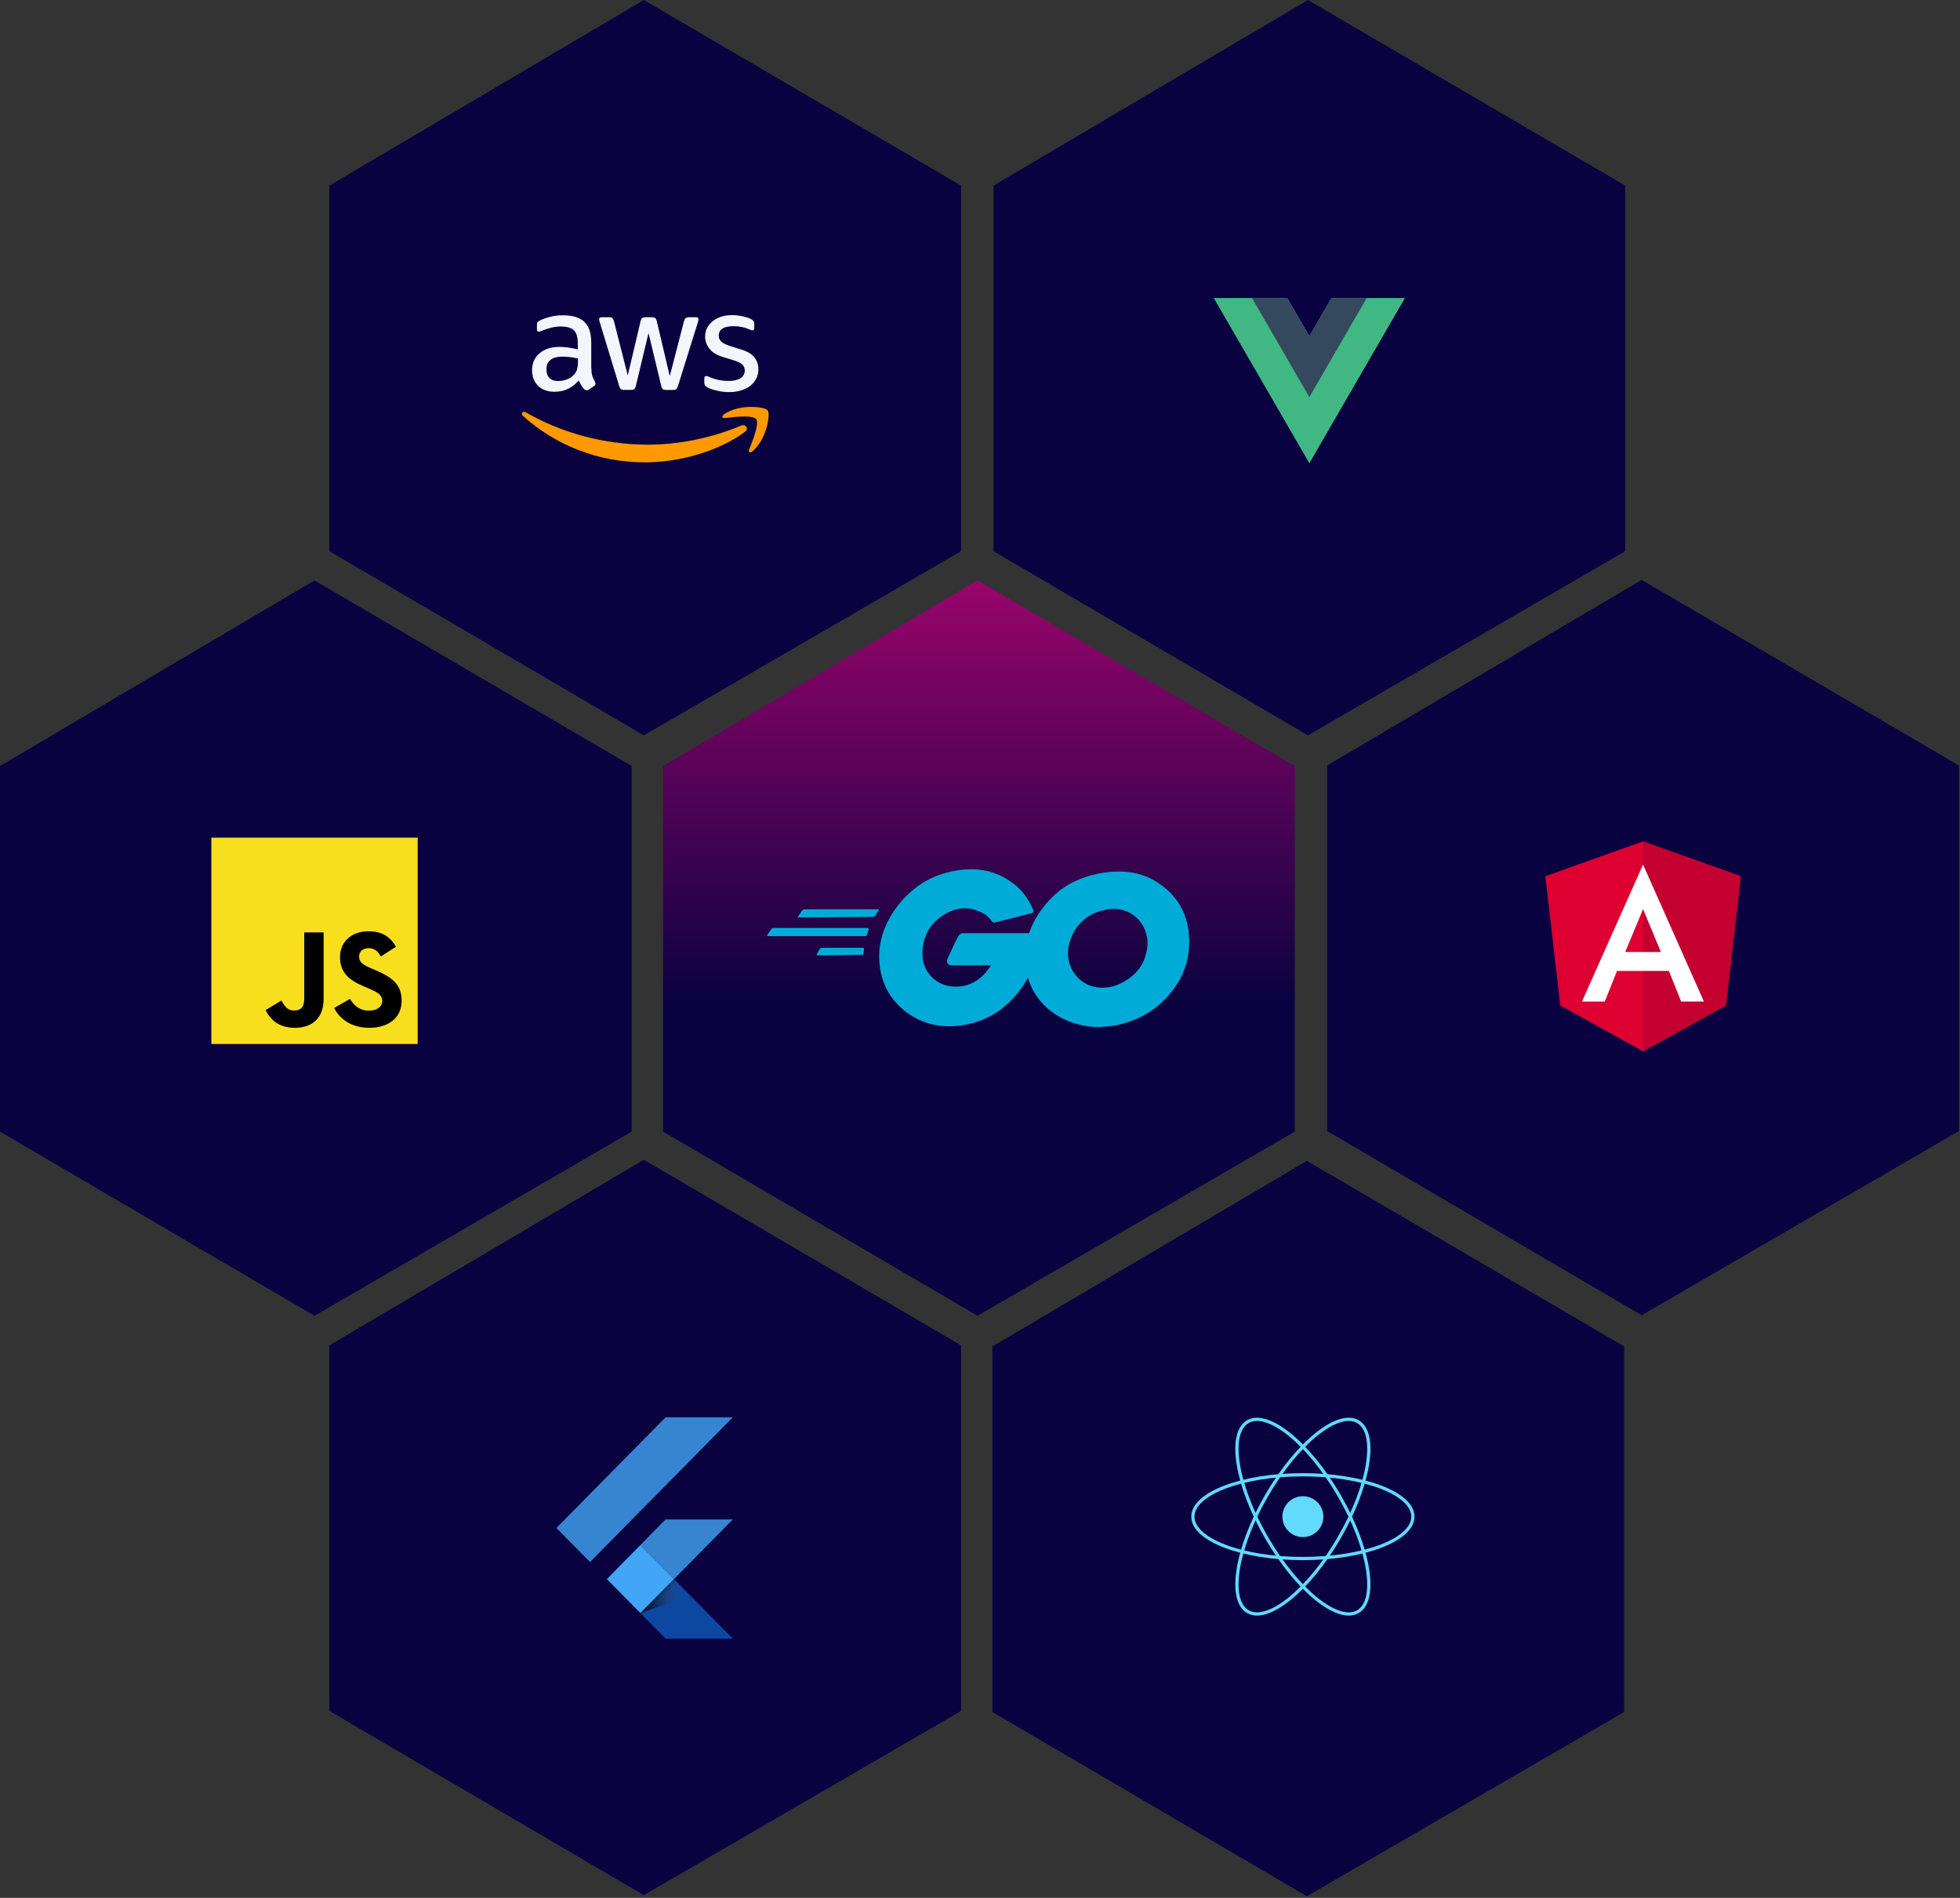
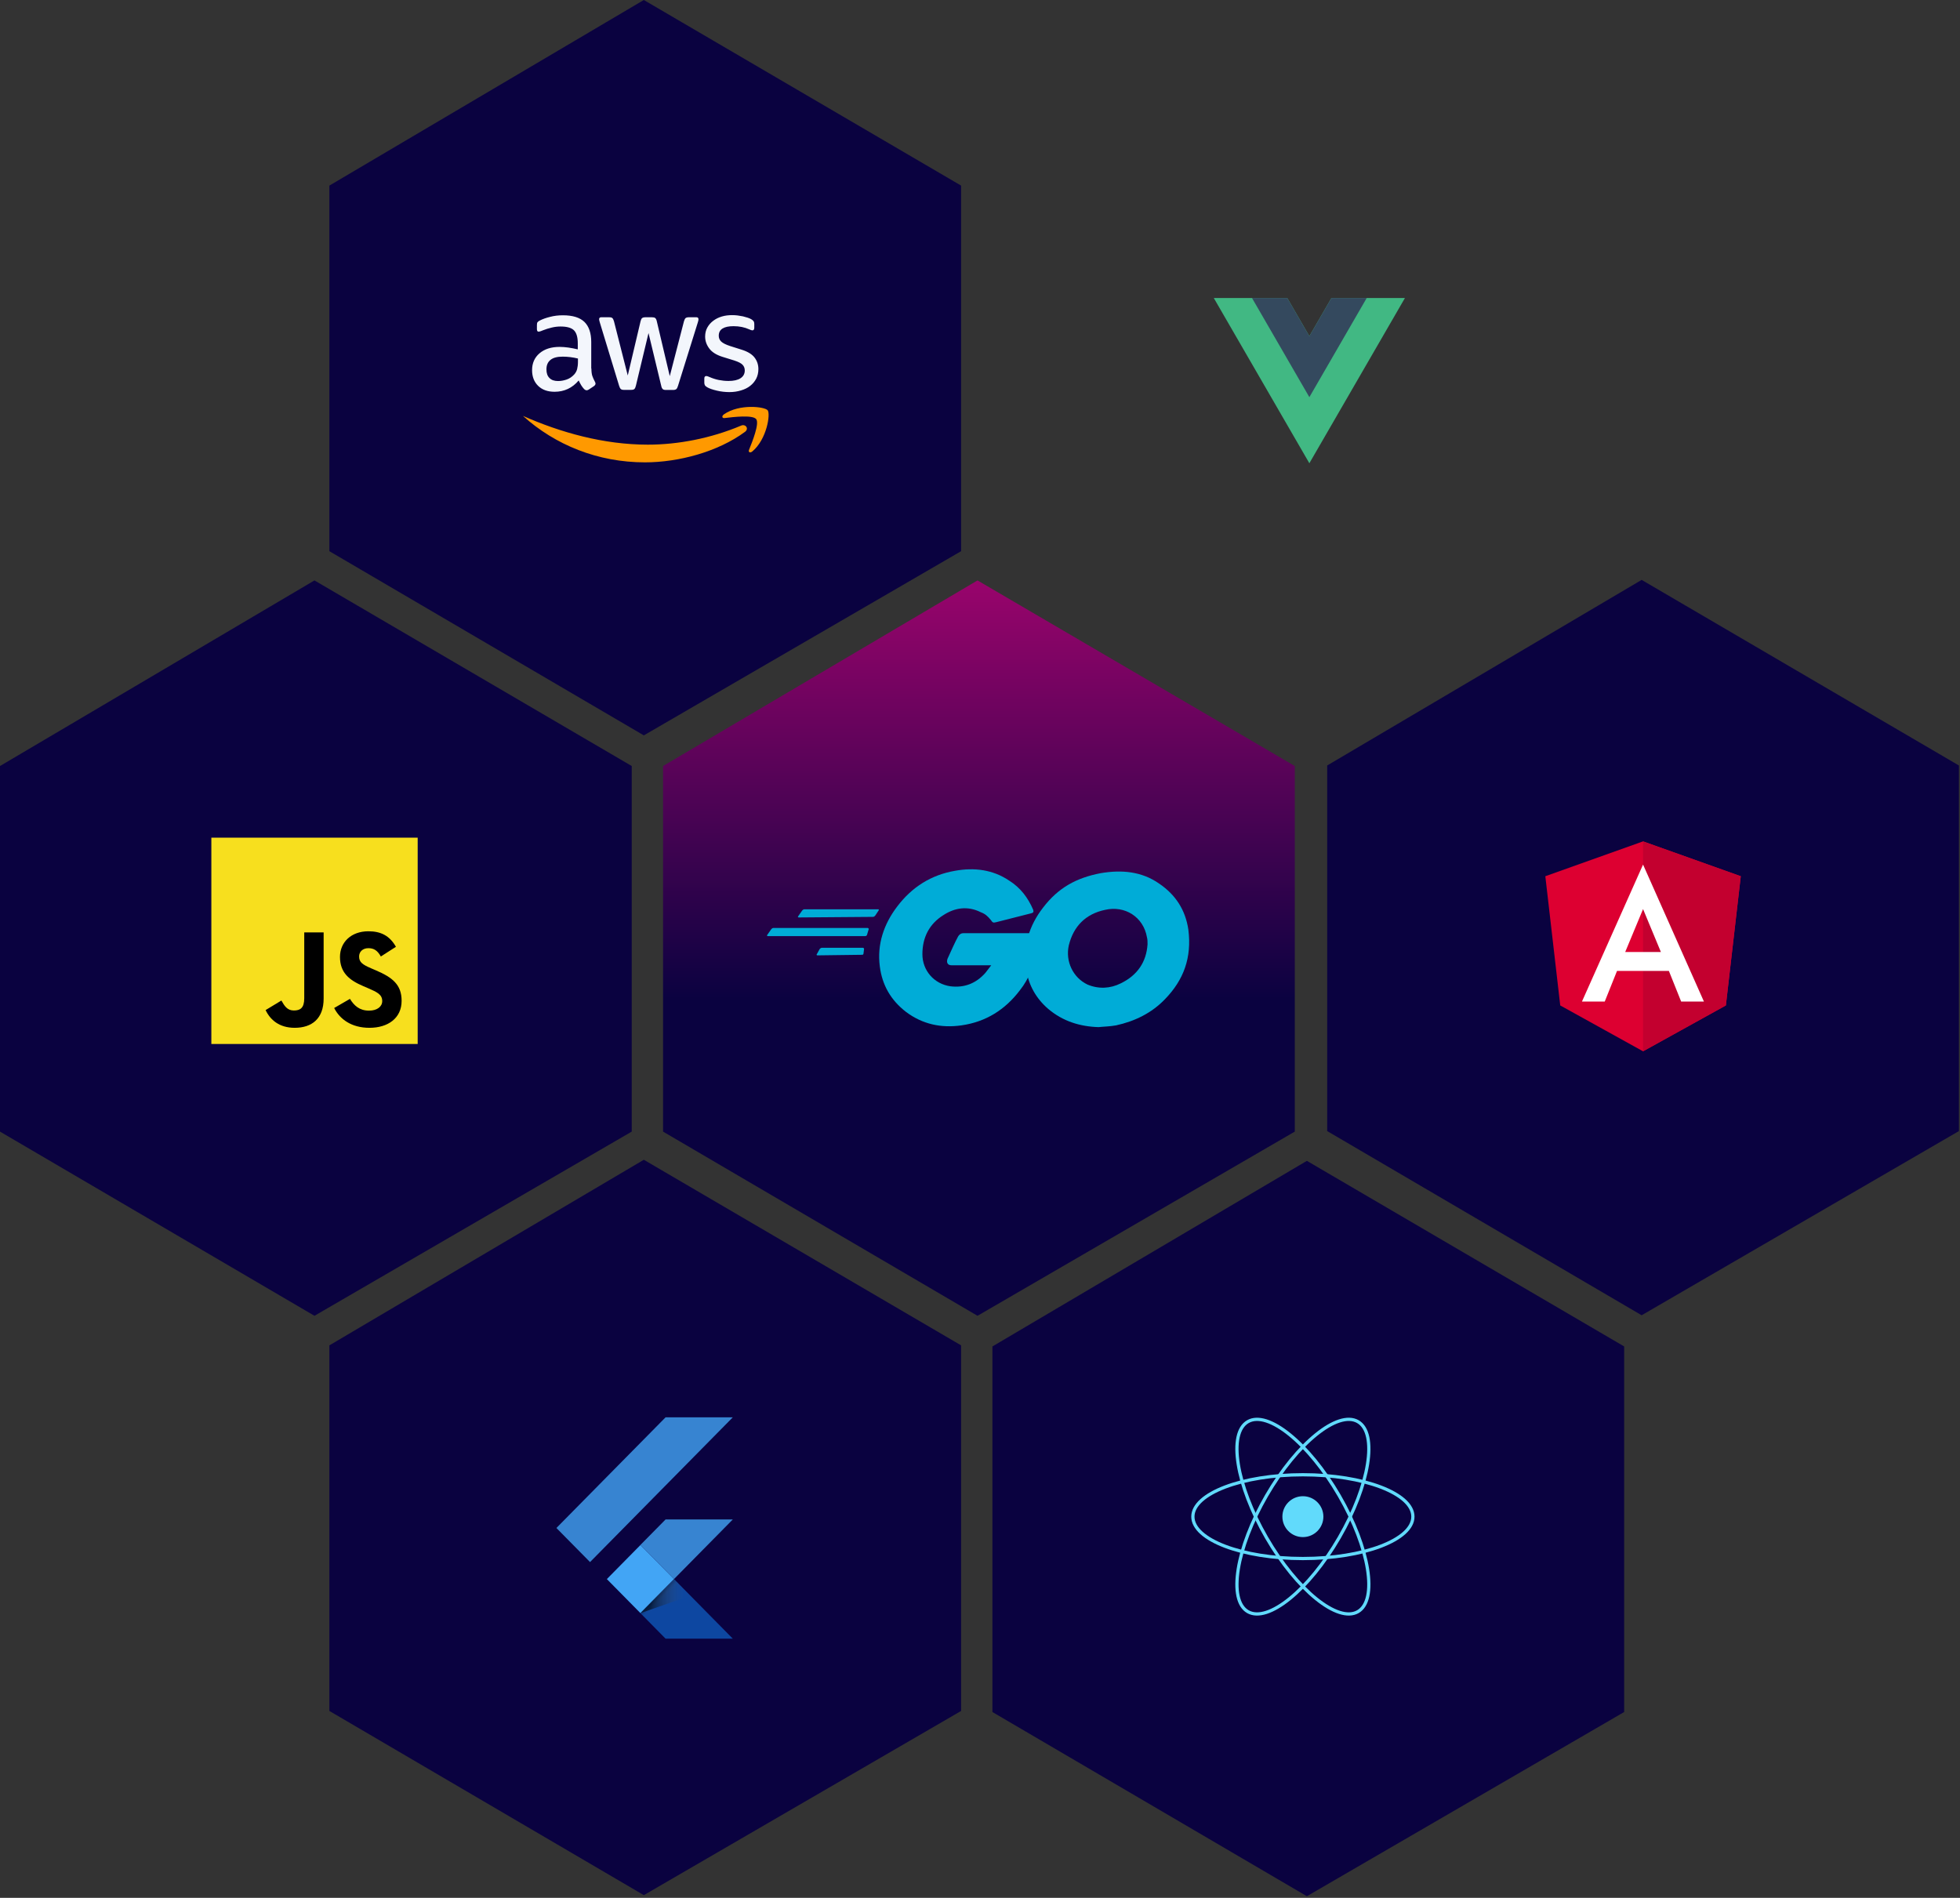
<svg xmlns="http://www.w3.org/2000/svg" width="726" height="703" viewBox="0 0 726 703" fill="none">
  <rect x="0" y="0" width="726" height="703" fill="#333333" stroke="none" />
-   <path d="M484.48 0L602 68.751V204.17L484.48 272.4L368 204.17V68.751L484.48 0Z" fill="#0A0240" />
  <g clip-path="url(#clip0_6002_16512)">
    <path d="M493.172 110.398L484.997 124.532L476.822 110.398H449.598L484.997 171.598L520.396 110.398H493.172Z" fill="#41B883" />
    <path d="M493.172 110.398L484.997 124.532L476.822 110.398H463.758L484.997 147.117L506.237 110.398H493.172Z" fill="#34495E" />
  </g>
  <path d="M484.08 430L601.6 498.751V634.17L484.08 702.4L367.6 634.17V498.751L484.08 430Z" fill="#0A0240" />
  <g clip-path="url(#clip1_6002_16512)">
    <path d="M482.6 569.374C486.794 569.374 490.194 565.983 490.194 561.8C490.194 557.617 486.794 554.227 482.6 554.227C478.406 554.227 475.006 557.617 475.006 561.8C475.006 565.983 478.406 569.374 482.6 569.374Z" fill="#61DAFB" />
    <path d="M482.6 577.314C505.104 577.314 523.348 570.367 523.348 561.798C523.348 553.228 505.104 546.281 482.6 546.281C460.095 546.281 441.852 553.228 441.852 561.798C441.852 570.367 460.095 577.314 482.6 577.314Z" stroke="#61DAFB" stroke-width="1.2" />
    <path d="M469.126 569.558C480.378 588.995 495.532 601.278 502.974 596.993C510.415 592.709 507.326 573.478 496.074 554.041C484.821 534.604 469.667 522.321 462.226 526.606C454.784 530.891 457.874 550.121 469.126 569.558Z" stroke="#61DAFB" stroke-width="1.2" />
    <path d="M469.126 554.041C457.874 573.478 454.785 592.708 462.226 596.993C469.667 601.277 484.822 588.994 496.074 569.557C507.326 550.12 510.415 530.89 502.974 526.605C495.533 522.32 480.378 534.604 469.126 554.041Z" stroke="#61DAFB" stroke-width="1.2" />
  </g>
  <path d="M608.08 214.801L725.6 283.552V418.971L608.08 487.201L491.6 418.971V283.552L608.08 214.801Z" fill="#0A0240" />
  <path d="M608.6 311.664L572.402 324.572L577.923 372.434L608.6 389.424L639.276 372.434L644.797 324.572L608.6 311.664Z" fill="#DD0031" />
  <path d="M608.6 311.664V320.295V320.257V359.642V389.424L639.276 372.434L644.797 324.572L608.6 311.664Z" fill="#C3002F" />
  <path d="M608.6 320.258L585.972 370.996H594.409L598.958 359.643H618.164L622.713 370.996H631.15L608.6 320.258ZM615.209 352.645H601.99L608.6 336.743L615.209 352.645Z" fill="white" />
  <path d="M238.48 0L356 68.751V204.17L238.48 272.4L122 204.17V68.751L238.48 0Z" fill="#0A0240" />
  <path d="M116.48 215L234 283.751V419.17L116.48 487.4L0 419.17V283.751L116.48 215Z" fill="#0A0240" />
  <path d="M78.288 310.289H154.712V386.713H78.288V310.289Z" fill="#F7DF1E" />
  <path d="M98.383 374.155L104.231 370.615C105.36 372.616 106.386 374.308 108.848 374.308C111.208 374.308 112.696 373.385 112.696 369.794V345.375H119.878V369.896C119.878 377.335 115.517 380.72 109.156 380.72C103.411 380.72 100.076 377.745 98.383 374.154" fill="black" />
  <path d="M123.779 373.385L129.627 370C131.166 372.514 133.167 374.36 136.706 374.36C139.682 374.36 141.58 372.872 141.58 370.82C141.58 368.358 139.63 367.486 136.347 366.05L134.552 365.28C129.37 363.074 125.933 360.304 125.933 354.456C125.933 349.069 130.037 344.965 136.45 344.965C141.016 344.965 144.299 346.555 146.659 350.711L141.067 354.302C139.835 352.096 138.502 351.224 136.45 351.224C134.347 351.224 133.013 352.558 133.013 354.302C133.013 356.456 134.347 357.329 137.424 358.662L139.22 359.432C145.325 362.048 148.762 364.716 148.762 370.718C148.762 377.182 143.683 380.721 136.86 380.721C130.191 380.721 125.882 377.541 123.779 373.385Z" fill="black" />
  <g clip-path="url(#clip2_6002_16512)">
    <path d="M219.061 136.536C219.061 137.658 219.182 138.568 219.395 139.235C219.638 139.902 219.942 140.63 220.368 141.419C220.52 141.661 220.581 141.904 220.581 142.116C220.581 142.42 220.398 142.723 220.003 143.026L218.088 144.3C217.815 144.482 217.541 144.573 217.298 144.573C216.994 144.573 216.69 144.421 216.386 144.148C215.961 143.694 215.596 143.208 215.292 142.723C214.988 142.207 214.684 141.631 214.35 140.934C211.979 143.724 209 145.119 205.414 145.119C202.86 145.119 200.824 144.391 199.335 142.935C197.845 141.479 197.085 139.538 197.085 137.112C197.085 134.534 197.997 132.441 199.851 130.864C201.705 129.287 204.167 128.498 207.298 128.498C208.332 128.498 209.395 128.589 210.52 128.741C211.645 128.893 212.8 129.135 214.015 129.408V127.194C214.015 124.889 213.529 123.282 212.587 122.341C211.614 121.401 209.973 120.946 207.632 120.946C206.569 120.946 205.474 121.068 204.35 121.341C203.225 121.614 202.131 121.947 201.067 122.372C200.581 122.584 200.216 122.705 200.003 122.766C199.791 122.827 199.639 122.857 199.517 122.857C199.092 122.857 198.879 122.554 198.879 121.917V120.431C198.879 119.945 198.94 119.581 199.092 119.369C199.243 119.157 199.517 118.945 199.943 118.732C201.006 118.186 202.283 117.731 203.772 117.367C205.262 116.973 206.842 116.791 208.514 116.791C212.131 116.791 214.775 117.61 216.477 119.248C218.149 120.886 219 123.373 219 126.709V136.536H219.061ZM206.721 141.146C207.724 141.146 208.757 140.964 209.851 140.6C210.945 140.236 211.918 139.569 212.739 138.659C213.225 138.083 213.59 137.446 213.772 136.718C213.955 135.99 214.076 135.11 214.076 134.079V132.805C213.195 132.593 212.252 132.411 211.28 132.29C210.307 132.168 209.365 132.108 208.423 132.108C206.386 132.108 204.897 132.502 203.894 133.321C202.891 134.14 202.405 135.292 202.405 136.809C202.405 138.234 202.769 139.296 203.529 140.024C204.259 140.782 205.322 141.146 206.721 141.146ZM231.128 144.421C230.58 144.421 230.216 144.33 229.973 144.118C229.729 143.936 229.517 143.512 229.334 142.935L222.192 119.49C222.009 118.884 221.918 118.49 221.918 118.277C221.918 117.792 222.161 117.519 222.647 117.519H225.626C226.204 117.519 226.599 117.61 226.812 117.822C227.055 118.004 227.237 118.429 227.419 119.005L232.526 139.083L237.267 119.005C237.419 118.399 237.602 118.004 237.845 117.822C238.088 117.64 238.513 117.519 239.061 117.519H241.492C242.07 117.519 242.465 117.61 242.708 117.822C242.951 118.004 243.164 118.429 243.285 119.005L248.088 139.326L253.346 119.005C253.528 118.399 253.741 118.004 253.954 117.822C254.197 117.64 254.592 117.519 255.139 117.519H257.966C258.452 117.519 258.726 117.762 258.726 118.277C258.726 118.429 258.696 118.581 258.665 118.763C258.635 118.945 258.574 119.187 258.452 119.521L251.127 142.966C250.945 143.572 250.732 143.967 250.489 144.148C250.246 144.33 249.851 144.452 249.334 144.452H246.72C246.143 144.452 245.747 144.361 245.504 144.148C245.261 143.936 245.048 143.542 244.927 142.935L240.216 123.373L235.535 142.905C235.383 143.512 235.2 143.906 234.957 144.118C234.714 144.33 234.289 144.421 233.742 144.421H231.128ZM270.185 145.24C268.604 145.24 267.024 145.058 265.504 144.694C263.984 144.33 262.799 143.936 262.009 143.481C261.522 143.208 261.188 142.905 261.066 142.632C260.945 142.359 260.884 142.056 260.884 141.783V140.236C260.884 139.599 261.127 139.296 261.583 139.296C261.765 139.296 261.948 139.326 262.13 139.387C262.313 139.447 262.586 139.569 262.89 139.69C263.923 140.145 265.048 140.509 266.233 140.752C267.449 140.994 268.635 141.116 269.85 141.116C271.765 141.116 273.255 140.782 274.288 140.115C275.322 139.447 275.869 138.477 275.869 137.233C275.869 136.384 275.595 135.687 275.048 135.11C274.501 134.534 273.467 134.018 271.978 133.533L267.571 132.168C265.352 131.471 263.711 130.439 262.708 129.075C261.705 127.74 261.188 126.254 261.188 124.677C261.188 123.403 261.462 122.281 262.009 121.31C262.556 120.34 263.285 119.49 264.197 118.823C265.109 118.126 266.142 117.61 267.358 117.246C268.574 116.882 269.85 116.73 271.188 116.73C271.857 116.73 272.556 116.761 273.224 116.852C273.923 116.943 274.562 117.064 275.2 117.185C275.808 117.337 276.385 117.489 276.932 117.671C277.48 117.853 277.905 118.035 278.209 118.217C278.635 118.459 278.938 118.702 279.121 118.975C279.303 119.218 279.394 119.551 279.394 119.976V121.401C279.394 122.038 279.151 122.372 278.695 122.372C278.452 122.372 278.057 122.25 277.54 122.008C275.808 121.219 273.863 120.825 271.705 120.825C269.972 120.825 268.604 121.098 267.662 121.674C266.72 122.25 266.233 123.13 266.233 124.374C266.233 125.223 266.537 125.951 267.145 126.527C267.753 127.103 268.878 127.679 270.489 128.195L274.805 129.56C276.993 130.258 278.574 131.228 279.516 132.472C280.458 133.715 280.914 135.141 280.914 136.718C280.914 138.022 280.641 139.205 280.124 140.236C279.577 141.267 278.847 142.177 277.905 142.905C276.963 143.663 275.838 144.209 274.531 144.603C273.163 145.028 271.735 145.24 270.185 145.24Z" fill="#F3F6FC" />
-     <path fill-rule="evenodd" clip-rule="evenodd" d="M275.929 159.979C265.929 167.349 251.401 171.262 238.908 171.262C221.401 171.262 205.626 164.802 193.712 154.065C192.769 153.216 193.62 152.063 194.745 152.731C207.632 160.192 223.529 164.711 239.972 164.711C251.066 164.711 263.255 162.406 274.47 157.674C276.142 156.916 277.571 158.766 275.929 159.979Z" fill="#FF9900" />
+     <path fill-rule="evenodd" clip-rule="evenodd" d="M275.929 159.979C265.929 167.349 251.401 171.262 238.908 171.262C221.401 171.262 205.626 164.802 193.712 154.065C207.632 160.192 223.529 164.711 239.972 164.711C251.066 164.711 263.255 162.406 274.47 157.674C276.142 156.916 277.571 158.766 275.929 159.979Z" fill="#FF9900" />
    <path fill-rule="evenodd" clip-rule="evenodd" d="M280.094 155.248C278.817 153.61 271.644 154.459 268.392 154.854C267.419 154.975 267.267 154.126 268.148 153.489C273.863 149.485 283.255 150.638 284.349 151.972C285.443 153.337 284.045 162.709 278.695 167.198C277.875 167.896 277.085 167.532 277.449 166.622C278.665 163.619 281.37 156.856 280.094 155.248Z" fill="#FF9900" />
  </g>
  <path d="M238.48 429.602L356 498.353V633.771L238.48 702.002L122 633.771V498.353L238.48 429.602Z" fill="#0A0240" />
  <path d="M362.08 215L479.6 283.751V419.17L362.08 487.4L245.6 419.17V283.751L362.08 215Z" fill="url(#paint0_linear_6002_16512)" />
  <g clip-path="url(#clip3_6002_16512)">
    <path d="M218.554 578.624L206.1 565.997L246.538 525H271.443L218.554 578.624ZM271.443 562.832H246.538L237.209 572.29L249.663 584.917" fill="#42A5F5" fill-opacity="0.8" />
    <path d="M237.209 597.542L246.538 607H271.443L249.663 584.918" fill="#0D47A1" />
    <path d="M224.784 584.923L237.219 572.312L249.653 584.92L237.219 597.53L224.784 584.923Z" fill="#42A5F5" />
    <path d="M237.219 597.533L249.653 584.926L251.389 586.686L238.954 599.293L237.219 597.533Z" fill="url(#paint1_linear_6002_16512)" />
    <path d="M237.209 597.541L255.688 591.069L249.663 584.914" fill="url(#paint2_linear_6002_16512)" />
  </g>
  <path d="M295.857 339.843C295.641 339.843 295.425 339.627 295.641 339.411L297.153 337.25C297.369 337.034 297.585 336.818 298.018 336.818H325.242C325.458 336.818 325.674 337.034 325.458 337.25L324.162 339.194C323.946 339.411 323.73 339.627 323.298 339.627L295.857 339.843ZM284.405 346.757C284.189 346.757 283.973 346.541 284.189 346.325L285.702 344.164C285.918 343.948 286.134 343.732 286.566 343.732H321.353C321.569 343.732 321.785 343.948 321.785 344.164L321.137 346.325C321.137 346.541 320.705 346.757 320.489 346.757H284.405ZM302.771 353.887C302.555 353.887 302.339 353.671 302.555 353.455L303.635 351.51C303.851 351.294 304.068 351.078 304.5 351.078H319.625C319.841 351.078 320.057 351.294 320.057 351.51L319.841 353.239C319.841 353.455 319.625 353.671 319.408 353.671L302.771 353.887ZM381.853 338.33L369.104 341.571C368.024 341.787 367.808 342.003 366.944 340.707C365.863 339.411 364.999 338.546 363.271 337.898C358.517 335.521 353.764 336.169 349.442 338.978C344.256 342.219 341.664 347.189 341.664 353.455C341.664 359.505 345.985 364.475 352.035 365.339C357.221 365.987 361.542 364.259 364.999 360.369C365.647 359.505 366.296 358.641 367.16 357.56H352.467C350.955 357.56 350.522 356.48 350.955 355.184C352.035 352.807 353.764 348.918 354.844 346.973C355.06 346.541 355.708 345.677 356.788 345.677H384.445C384.229 347.837 384.229 349.782 384.013 351.943C383.149 357.344 381.204 362.53 377.747 366.851C372.345 373.982 365.215 378.519 356.14 379.816C348.578 380.896 341.664 379.383 335.614 374.846C329.996 370.525 326.755 364.907 325.891 357.993C324.81 349.782 327.403 342.219 332.373 335.737C337.774 328.607 344.905 324.07 353.764 322.557C360.894 321.261 367.808 322.125 373.858 326.23C377.963 328.823 380.772 332.496 382.717 337.034C382.933 337.898 382.717 338.114 381.853 338.33Z" fill="#00ACD7" />
  <path d="M406.908 380.468C399.994 380.252 393.728 378.307 388.326 373.77C383.788 369.881 380.979 364.911 380.115 359.077C378.819 350.434 381.196 342.872 386.381 336.174C391.999 328.828 398.697 325.154 407.772 323.426C415.551 322.129 422.897 322.778 429.379 327.315C435.429 331.42 439.102 337.038 440.183 344.385C441.479 354.756 438.454 362.967 431.54 370.097C426.57 375.283 420.304 378.307 413.39 379.82C411.013 380.252 408.852 380.252 406.908 380.468ZM425.058 349.786C425.058 348.706 425.058 348.058 424.842 347.193C423.545 339.631 416.631 335.31 409.285 337.038C402.154 338.551 397.617 343.088 395.888 350.218C394.592 356.052 397.401 362.102 402.802 364.695C406.908 366.424 411.229 366.208 415.118 364.263C421.384 361.238 424.625 356.268 425.058 349.786Z" fill="#00ACD7" />
  <defs>
    <linearGradient id="paint0_linear_6002_16512" x1="363.2" y1="117.8" x2="363.2" y2="537.8" gradientUnits="userSpaceOnUse">
      <stop stop-color="#F20587" />
      <stop offset="0.603" stop-color="#0A0240" />
    </linearGradient>
    <linearGradient id="paint1_linear_6002_16512" x1="243.438" y1="591.227" x2="245.198" y2="592.963" gradientUnits="userSpaceOnUse">
      <stop offset="0.2" stop-opacity="0.15" />
      <stop offset="0.85" stop-color="#616161" stop-opacity="0.01" />
    </linearGradient>
    <linearGradient id="paint2_linear_6002_16512" x1="237.213" y1="591.228" x2="255.692" y2="591.228" gradientUnits="userSpaceOnUse">
      <stop offset="0.2" stop-opacity="0.55" />
      <stop offset="0.85" stop-color="#616161" stop-opacity="0.01" />
    </linearGradient>
    <clipPath id="clip0_6002_16512">
      <rect width="70.8" height="61.2" fill="white" transform="translate(449.6 110.398)" />
    </clipPath>
    <clipPath id="clip1_6002_16512">
      <rect width="85.2" height="75.6" fill="white" transform="translate(440 524)" />
    </clipPath>
    <clipPath id="clip2_6002_16512">
      <rect width="92.4" height="55.2" fill="white" transform="translate(192.8 116.398)" />
    </clipPath>
    <clipPath id="clip3_6002_16512">
      <rect width="65.344" height="82" fill="white" transform="translate(206.1 525)" />
    </clipPath>
  </defs>
</svg>